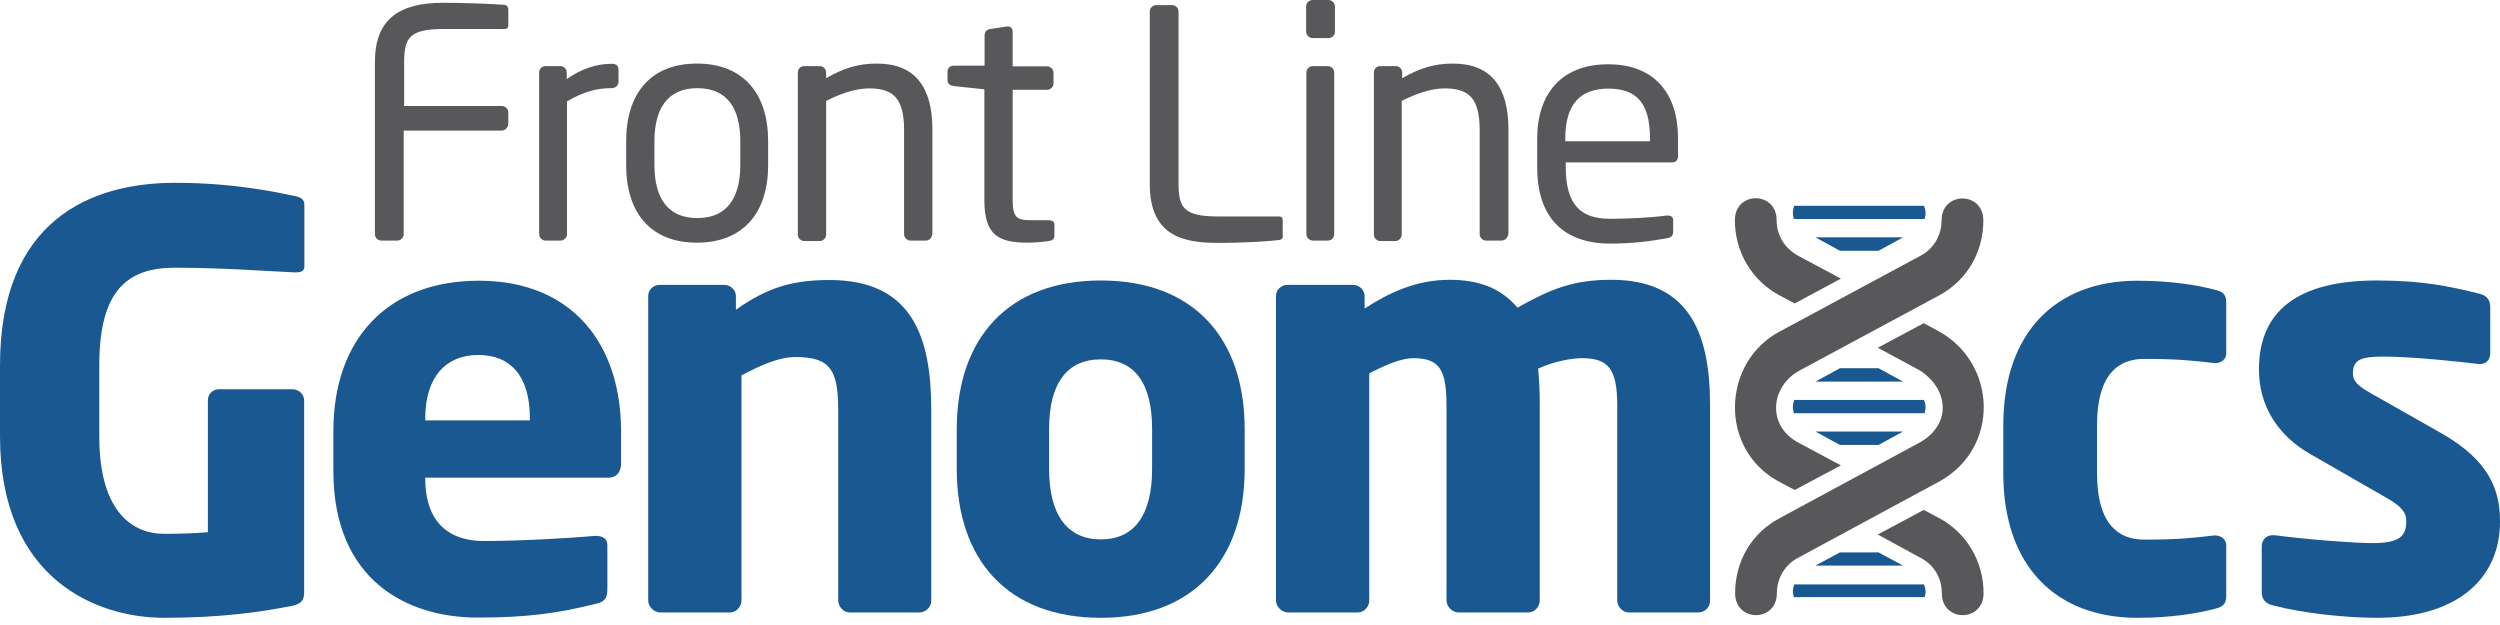
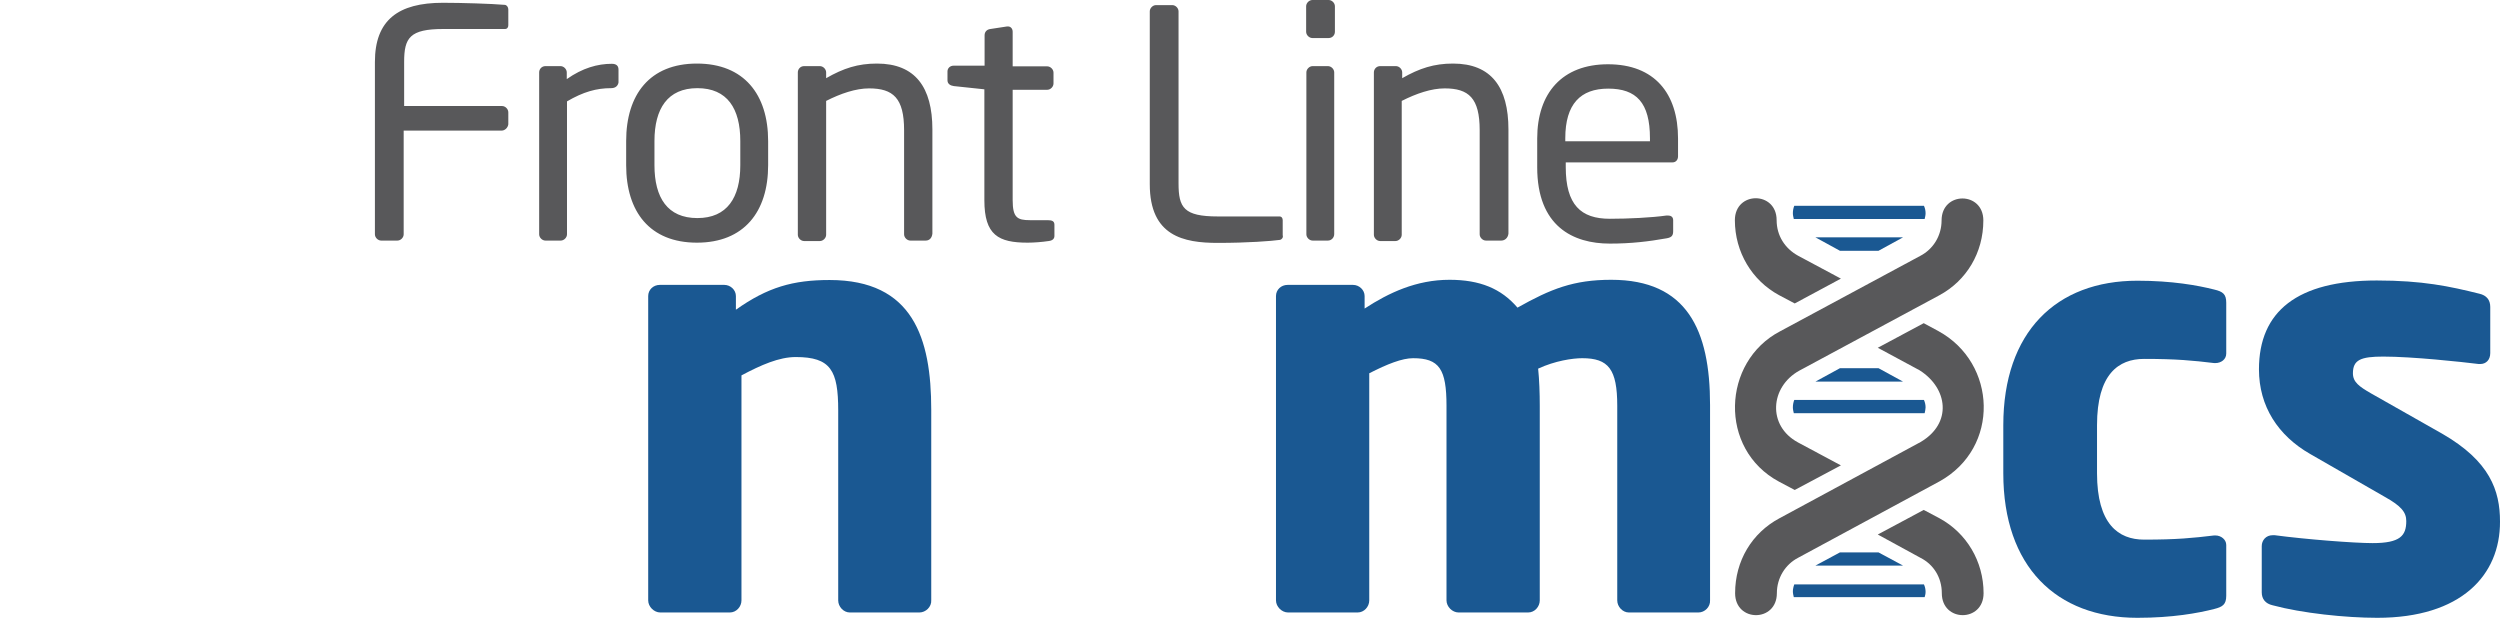
<svg xmlns="http://www.w3.org/2000/svg" width="300" height="75" viewBox="0 0 300 75" fill="none">
  <g clip-path="url(#clip0_1073_2492)">
-     <path d="M35.523 32.684H35.328C32.016 32.544 26.837 32.127 20.963 32.127C15.367 32.127 11.915 34.772 11.915 43.792V52.394C11.915 61.832 16.258 64.059 19.655 64.059C21.604 64.059 23.302 64.003 24.944 63.864V48.051C24.944 47.299 25.501 46.715 26.253 46.715H35.106C35.858 46.715 36.498 47.327 36.498 48.051V71.102C36.498 72.049 36.136 72.439 35.106 72.689C31.347 73.441 26.559 74.137 19.655 74.137C11.804 74.137 0 69.683 0 52.338V43.847C0 26.336 10.997 21.938 20.991 21.938C27.895 21.938 32.851 22.995 35.384 23.524C36.08 23.664 36.526 23.914 36.526 24.582V31.821C36.581 32.544 36.136 32.684 35.523 32.684Z" fill="#1A5892" />
-     <path d="M63.586 50.195C63.586 45.1 61.247 42.595 57.377 42.595C53.563 42.595 51.03 45.184 51.03 50.195V50.446H63.586V50.195ZM73.023 57.322H51.03V57.461C51.03 61.359 52.672 64.922 58.129 64.922C62.472 64.922 68.624 64.56 71.381 64.31H71.576C72.327 64.31 72.884 64.672 72.884 65.423V70.629C72.884 71.743 72.633 72.216 71.436 72.467C67.038 73.58 63.279 74.109 57.294 74.109C48.942 74.109 40.005 69.71 40.005 56.514V51.726C40.005 40.674 46.52 33.686 57.461 33.686C68.764 33.686 74.526 41.398 74.526 51.726V55.735C74.499 56.682 73.942 57.322 73.023 57.322Z" fill="#1A5892" />
    <path d="M110.329 73.497H101.977C101.225 73.497 100.585 72.801 100.585 72.049V49.248C100.585 44.46 99.694 42.845 95.49 42.845C93.486 42.845 91.342 43.792 88.976 45.045V72.049C88.976 72.801 88.363 73.497 87.584 73.497H79.232C78.48 73.497 77.784 72.801 77.784 72.049V35.523C77.784 34.772 78.397 34.187 79.176 34.187H86.916C87.667 34.187 88.308 34.8 88.308 35.523V37.166C92.122 34.466 95.156 33.602 99.555 33.602C109.549 33.602 111.749 40.562 111.749 49.165V72.021C111.804 72.829 111.08 73.497 110.329 73.497Z" fill="#1A5892" />
-     <path d="M138.252 51.476C138.252 45.935 136.108 43.124 132.099 43.124C128.09 43.124 125.891 45.935 125.891 51.476V56.264C125.891 61.804 128.09 64.727 132.099 64.727C136.108 64.727 138.252 61.832 138.252 56.264V51.476ZM132.099 74.137C120.907 74.137 114.811 67.177 114.811 56.292V51.503C114.811 40.59 120.963 33.658 132.099 33.658C143.291 33.658 149.36 40.618 149.36 51.503V56.292C149.36 67.177 143.235 74.137 132.099 74.137Z" fill="#1A5892" />
    <path d="M203.814 73.497H195.462C194.711 73.497 194.07 72.801 194.07 72.049V48.692C194.07 44.293 193.012 42.984 189.866 42.984C188.725 42.984 186.609 43.291 184.577 44.237C184.716 45.574 184.772 47.188 184.772 48.692V72.049C184.772 72.801 184.159 73.497 183.38 73.497H175.028C174.276 73.497 173.58 72.801 173.58 72.049V48.692C173.58 44.293 172.717 42.984 169.571 42.984C168.263 42.984 166.481 43.681 164.31 44.794V72.049C164.31 72.801 163.697 73.497 162.918 73.497H154.566C153.814 73.497 153.118 72.801 153.118 72.049V35.523C153.118 34.772 153.731 34.187 154.51 34.187H162.361C163.113 34.187 163.753 34.8 163.753 35.523V37.027C166.648 35.134 169.961 33.575 173.942 33.575C177.589 33.575 180.15 34.633 182.099 36.916C186.108 34.66 188.836 33.575 193.346 33.575C202.45 33.575 205.206 39.616 205.206 48.58V72.021C205.262 72.829 204.566 73.497 203.814 73.497Z" fill="#1A5892" />
    <path d="M265.702 73.079C263.753 73.58 260.663 74.137 256.487 74.137C246.743 74.137 240.396 67.984 240.396 56.793V51.03C240.396 39.839 246.743 33.686 256.487 33.686C260.635 33.686 263.725 34.243 265.702 34.744C266.76 34.995 267.149 35.301 267.149 36.331V42.428C267.149 43.124 266.537 43.569 265.841 43.569H265.702C263.14 43.263 261.192 43.068 257.294 43.068C254.204 43.068 251.643 44.905 251.643 51.03V56.793C251.643 62.89 254.204 64.755 257.294 64.755C261.247 64.755 263.14 64.56 265.702 64.254H265.841C266.537 64.254 267.149 64.755 267.149 65.395V71.492C267.149 72.55 266.704 72.829 265.702 73.079Z" fill="#1A5892" />
    <path d="M285.273 74.137C281.459 74.137 276.225 73.58 272.717 72.634C271.854 72.439 271.409 71.882 271.409 71.075V65.535C271.409 64.839 271.91 64.226 272.717 64.226H272.968C276.726 64.727 282.517 65.173 284.716 65.173C288.029 65.173 288.753 64.282 288.753 62.528C288.753 61.47 288.14 60.718 286.192 59.633L277.227 54.482C273.385 52.283 271.075 48.775 271.075 44.321C271.075 37.361 275.668 33.658 285.217 33.658C290.674 33.658 293.959 34.354 297.522 35.245C298.385 35.44 298.831 35.997 298.831 36.832V42.372C298.831 43.179 298.33 43.681 297.634 43.681H297.439C295.434 43.43 289.477 42.79 285.997 42.79C283.296 42.79 282.35 43.179 282.35 44.794C282.35 45.852 283.101 46.381 284.493 47.188L293.04 52.032C298.803 55.345 300 58.881 300 62.584C300.028 69.042 295.323 74.137 285.273 74.137Z" fill="#1A5892" />
    <path d="M220.796 44.182L217.845 45.796H228.369L225.418 44.182H220.796Z" fill="#1A5892" />
-     <path d="M217.845 51.782L220.796 53.396H225.418L228.369 51.782H217.845Z" fill="#1A5892" />
    <path d="M220.908 55.846L215.757 53.09C212.055 51.086 212.417 46.437 215.896 44.488L232.712 35.44C235.969 33.686 238.001 30.345 238.001 26.448C238.001 22.94 232.99 22.94 232.99 26.448C232.99 28.285 231.988 29.9 230.429 30.707L213.614 39.755C206.626 43.402 206.208 53.898 213.474 57.795L215.368 58.797L220.908 55.846Z" fill="#58585A" />
    <path d="M233.018 71.186C233.018 74.694 238.029 74.694 238.029 71.186C238.029 67.344 235.969 63.947 232.74 62.194L230.847 61.191L225.334 64.142L230.485 66.954C232.016 67.734 233.018 69.293 233.018 71.186Z" fill="#58585A" />
    <path d="M220.908 33.435L215.757 30.679C214.198 29.816 213.196 28.285 213.196 26.42C213.196 22.912 208.185 22.912 208.185 26.42C208.185 30.262 210.245 33.658 213.475 35.412L215.368 36.414L220.908 33.435Z" fill="#58585A" />
    <path d="M208.213 71.186C208.213 74.694 213.224 74.694 213.224 71.186C213.224 69.349 214.226 67.734 215.785 66.927L232.74 57.767C240.034 53.731 239.644 43.569 232.6 39.727L230.847 38.781L225.334 41.732L230.345 44.432C233.742 46.576 234.299 50.78 230.485 53.035L213.53 62.194C210.245 63.948 208.213 67.289 208.213 71.186Z" fill="#58585A" />
    <path d="M215.312 47.996H230.874C231.014 48.302 231.069 48.608 231.069 48.886C231.069 49.081 231.014 49.332 230.958 49.583H215.256C215.201 49.332 215.145 49.137 215.145 48.886C215.145 48.58 215.201 48.274 215.312 47.996Z" fill="#1A5892" />
    <path d="M217.845 28.48L220.796 30.095H225.418L228.369 28.48H217.845Z" fill="#1A5892" />
    <path d="M215.312 24.694H230.874C231.014 25 231.069 25.306 231.069 25.585C231.069 25.835 231.014 26.03 230.958 26.281H215.256C215.201 26.03 215.145 25.835 215.145 25.585C215.145 25.279 215.201 24.972 215.312 24.694Z" fill="#1A5892" />
    <path d="M220.796 66.286L217.845 67.873H228.369L225.418 66.286H220.796Z" fill="#1A5892" />
    <path d="M215.312 70.128H230.874C231.014 70.434 231.069 70.74 231.069 71.019C231.069 71.269 231.014 71.464 230.958 71.659H215.256C215.201 71.409 215.145 71.214 215.145 70.963C215.145 70.74 215.201 70.434 215.312 70.128Z" fill="#1A5892" />
    <path d="M60.189 15.674H48.441V28.118C48.441 28.508 48.079 28.87 47.689 28.87H45.74C45.351 28.87 44.989 28.508 44.989 28.118V7.433C44.989 2.394 47.801 0.334 53.146 0.334C55.401 0.334 58.992 0.445 60.607 0.585C60.857 0.64 60.997 0.891 60.997 1.141V3.035C60.997 3.285 60.857 3.48 60.607 3.48H53.202C49.165 3.48 48.497 4.538 48.497 7.433V12.723H60.245C60.635 12.723 60.997 13.085 60.997 13.474V14.922C60.941 15.34 60.579 15.674 60.189 15.674ZM73.329 10.579C71.576 10.579 69.989 11.024 68.04 12.166V28.118C68.04 28.508 67.678 28.87 67.288 28.87H65.451C65.061 28.87 64.699 28.508 64.699 28.118V8.686C64.699 8.296 65.005 7.934 65.451 7.934H67.26C67.65 7.934 68.012 8.296 68.012 8.686V9.493C69.905 8.157 71.715 7.656 73.413 7.656C73.97 7.656 74.22 7.906 74.22 8.352V9.911C74.137 10.329 73.831 10.579 73.329 10.579ZM88.836 16.927C88.836 13.029 87.277 10.579 83.686 10.579C80.122 10.579 78.535 13.029 78.535 16.927V19.822C78.535 23.719 80.095 26.169 83.686 26.169C87.249 26.169 88.836 23.719 88.836 19.822V16.927ZM83.63 29.12C77.979 29.12 75.139 25.418 75.139 19.822V16.927C75.139 11.331 77.979 7.628 83.63 7.628C89.282 7.628 92.177 11.331 92.177 16.927V19.822C92.177 25.418 89.282 29.12 83.63 29.12ZM111.08 28.87H109.243C108.853 28.87 108.491 28.508 108.491 28.118V15.618C108.491 11.776 107.183 10.607 104.287 10.607C102.7 10.607 100.891 11.219 99.137 12.11V28.174C99.137 28.564 98.775 28.925 98.385 28.925H96.492C96.102 28.925 95.74 28.564 95.74 28.174V8.686C95.74 8.296 96.047 7.934 96.492 7.934H98.385C98.775 7.934 99.137 8.296 99.137 8.686V9.382C101.225 8.185 102.951 7.628 105.234 7.628C109.827 7.628 111.887 10.468 111.887 15.534V28.035C111.832 28.536 111.553 28.87 111.08 28.87ZM125.835 28.925C125.083 29.037 124.081 29.12 123.33 29.12C119.822 29.12 118.124 28.229 118.124 24.026V10.718L114.449 10.329C114.059 10.273 113.697 10.078 113.697 9.633V8.575C113.697 8.185 114.003 7.879 114.449 7.879H118.151V4.232C118.151 3.842 118.402 3.536 118.847 3.48L120.852 3.174H120.963C121.269 3.174 121.52 3.424 121.52 3.814V7.962H125.668C126.058 7.962 126.42 8.324 126.42 8.714V10.022C126.42 10.412 126.058 10.774 125.668 10.774H121.52V24.026C121.52 26.114 122.077 26.42 123.58 26.42H125.724C126.281 26.42 126.531 26.559 126.531 26.977V28.313C126.531 28.619 126.336 28.87 125.835 28.925ZM153.591 28.786C152.589 28.925 149.749 29.148 146.13 29.148C142.038 29.148 137.973 28.341 137.973 22.105V1.364C137.973 0.974 138.335 0.612 138.725 0.612H140.674C141.063 0.612 141.425 0.974 141.425 1.364V22.021C141.425 24.916 142.066 25.974 146.13 25.974H153.536C153.786 25.974 153.925 26.169 153.925 26.42V28.229C154.009 28.48 153.842 28.73 153.591 28.786ZM159.354 28.87H157.517C157.127 28.87 156.765 28.508 156.765 28.118V8.686C156.765 8.296 157.127 7.934 157.517 7.934H159.354C159.744 7.934 160.106 8.296 160.106 8.686V28.09C160.106 28.536 159.744 28.87 159.354 28.87ZM159.438 4.566H157.489C157.099 4.566 156.737 4.204 156.737 3.814V0.752C156.737 0.362 157.099 0 157.489 0H159.438C159.827 0 160.189 0.362 160.189 0.752V3.814C160.189 4.232 159.855 4.566 159.438 4.566ZM180.15 28.87H178.313C177.923 28.87 177.561 28.508 177.561 28.118V15.618C177.561 11.776 176.253 10.607 173.357 10.607C171.771 10.607 169.961 11.219 168.207 12.11V28.174C168.207 28.564 167.845 28.925 167.455 28.925H165.618C165.228 28.925 164.866 28.564 164.866 28.174V8.686C164.866 8.296 165.173 7.934 165.618 7.934H167.511C167.901 7.934 168.263 8.296 168.263 8.686V9.382C170.351 8.185 172.105 7.628 174.36 7.628C178.953 7.628 181.013 10.468 181.013 15.534V28.035C180.958 28.536 180.596 28.87 180.15 28.87ZM197.995 16.592C197.995 12.305 196.353 10.635 192.984 10.635C189.671 10.635 187.834 12.472 187.834 16.592V16.954H197.995V16.592ZM200.696 19.488H187.89V20.044C187.89 24.582 189.699 26.253 193.179 26.253C195.379 26.253 198.218 26.114 199.972 25.863H200.167C200.473 25.863 200.779 26.002 200.779 26.42V27.728C200.779 28.229 200.64 28.48 200.028 28.591C197.828 28.981 195.74 29.232 193.179 29.232C188.781 29.232 184.465 27.172 184.465 20.072V16.62C184.465 11.164 187.472 7.712 192.956 7.712C198.552 7.712 201.364 11.219 201.364 16.62V18.68C201.392 19.126 201.141 19.488 200.696 19.488Z" fill="#58585A" />
  </g>
  <defs>
    <clipPath id="clip0_1073_2492">
      <rect width="300" height="75" fill="white" />
    </clipPath>
  </defs>
</svg>